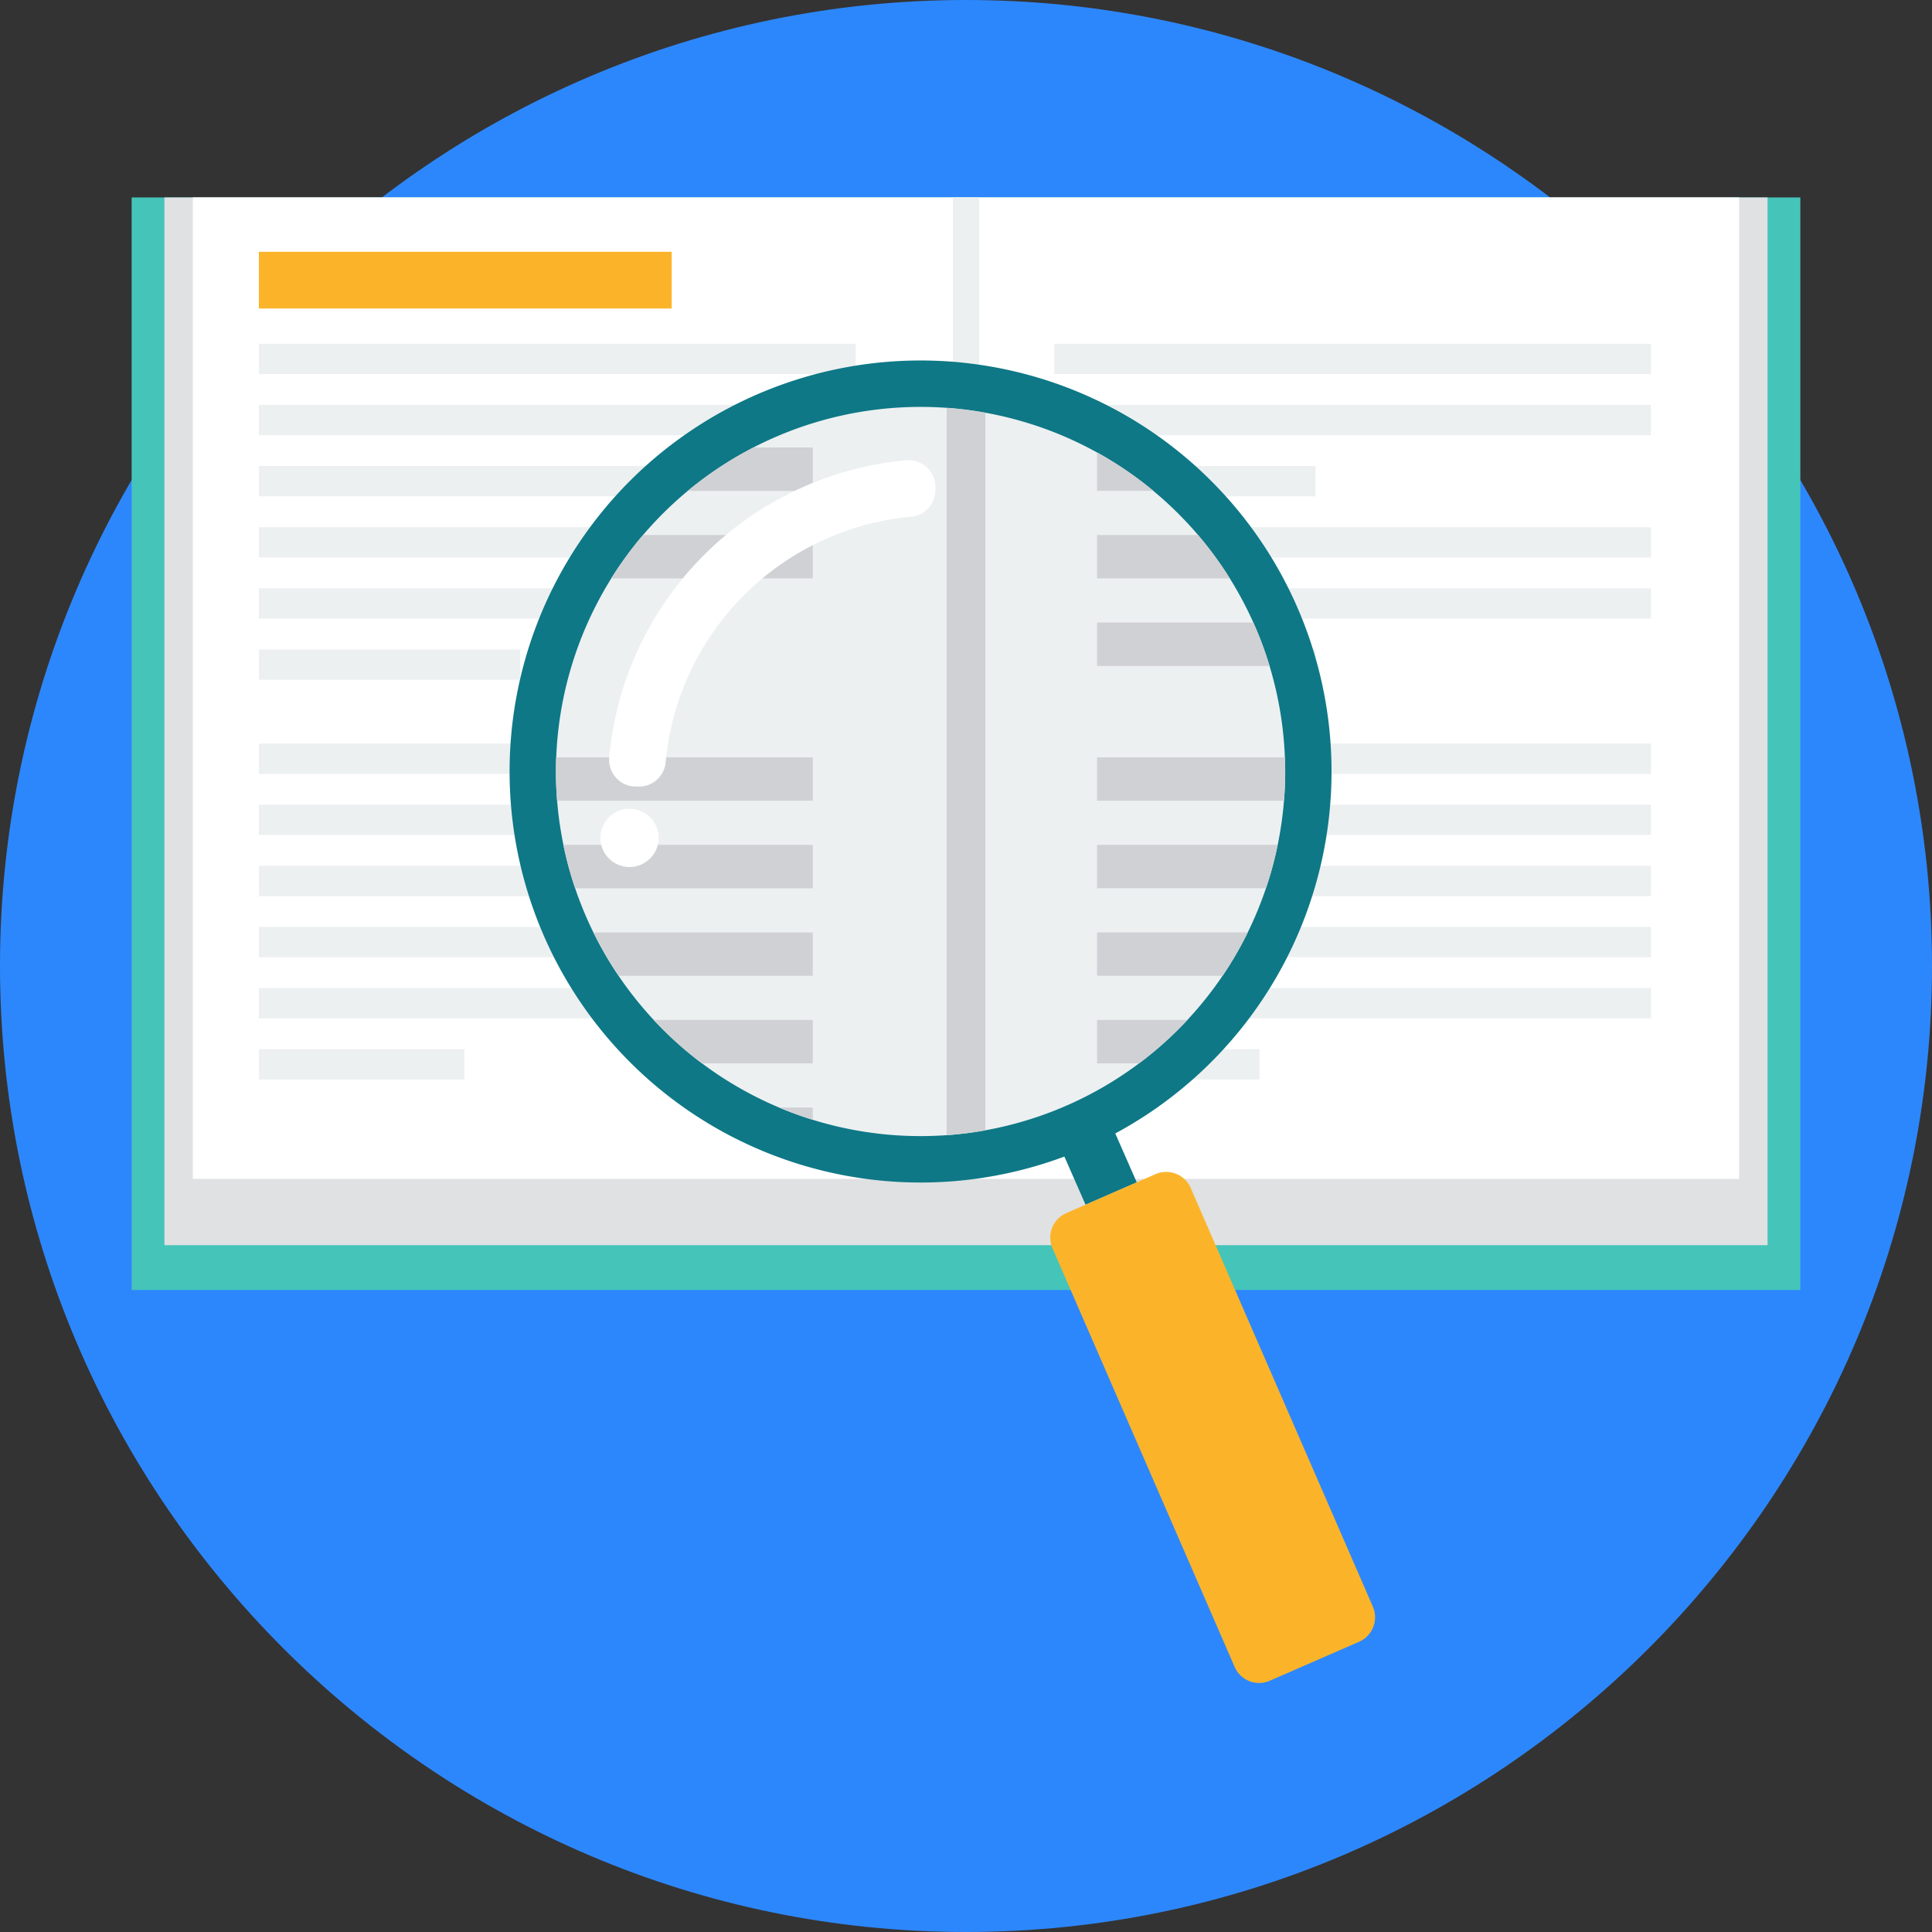
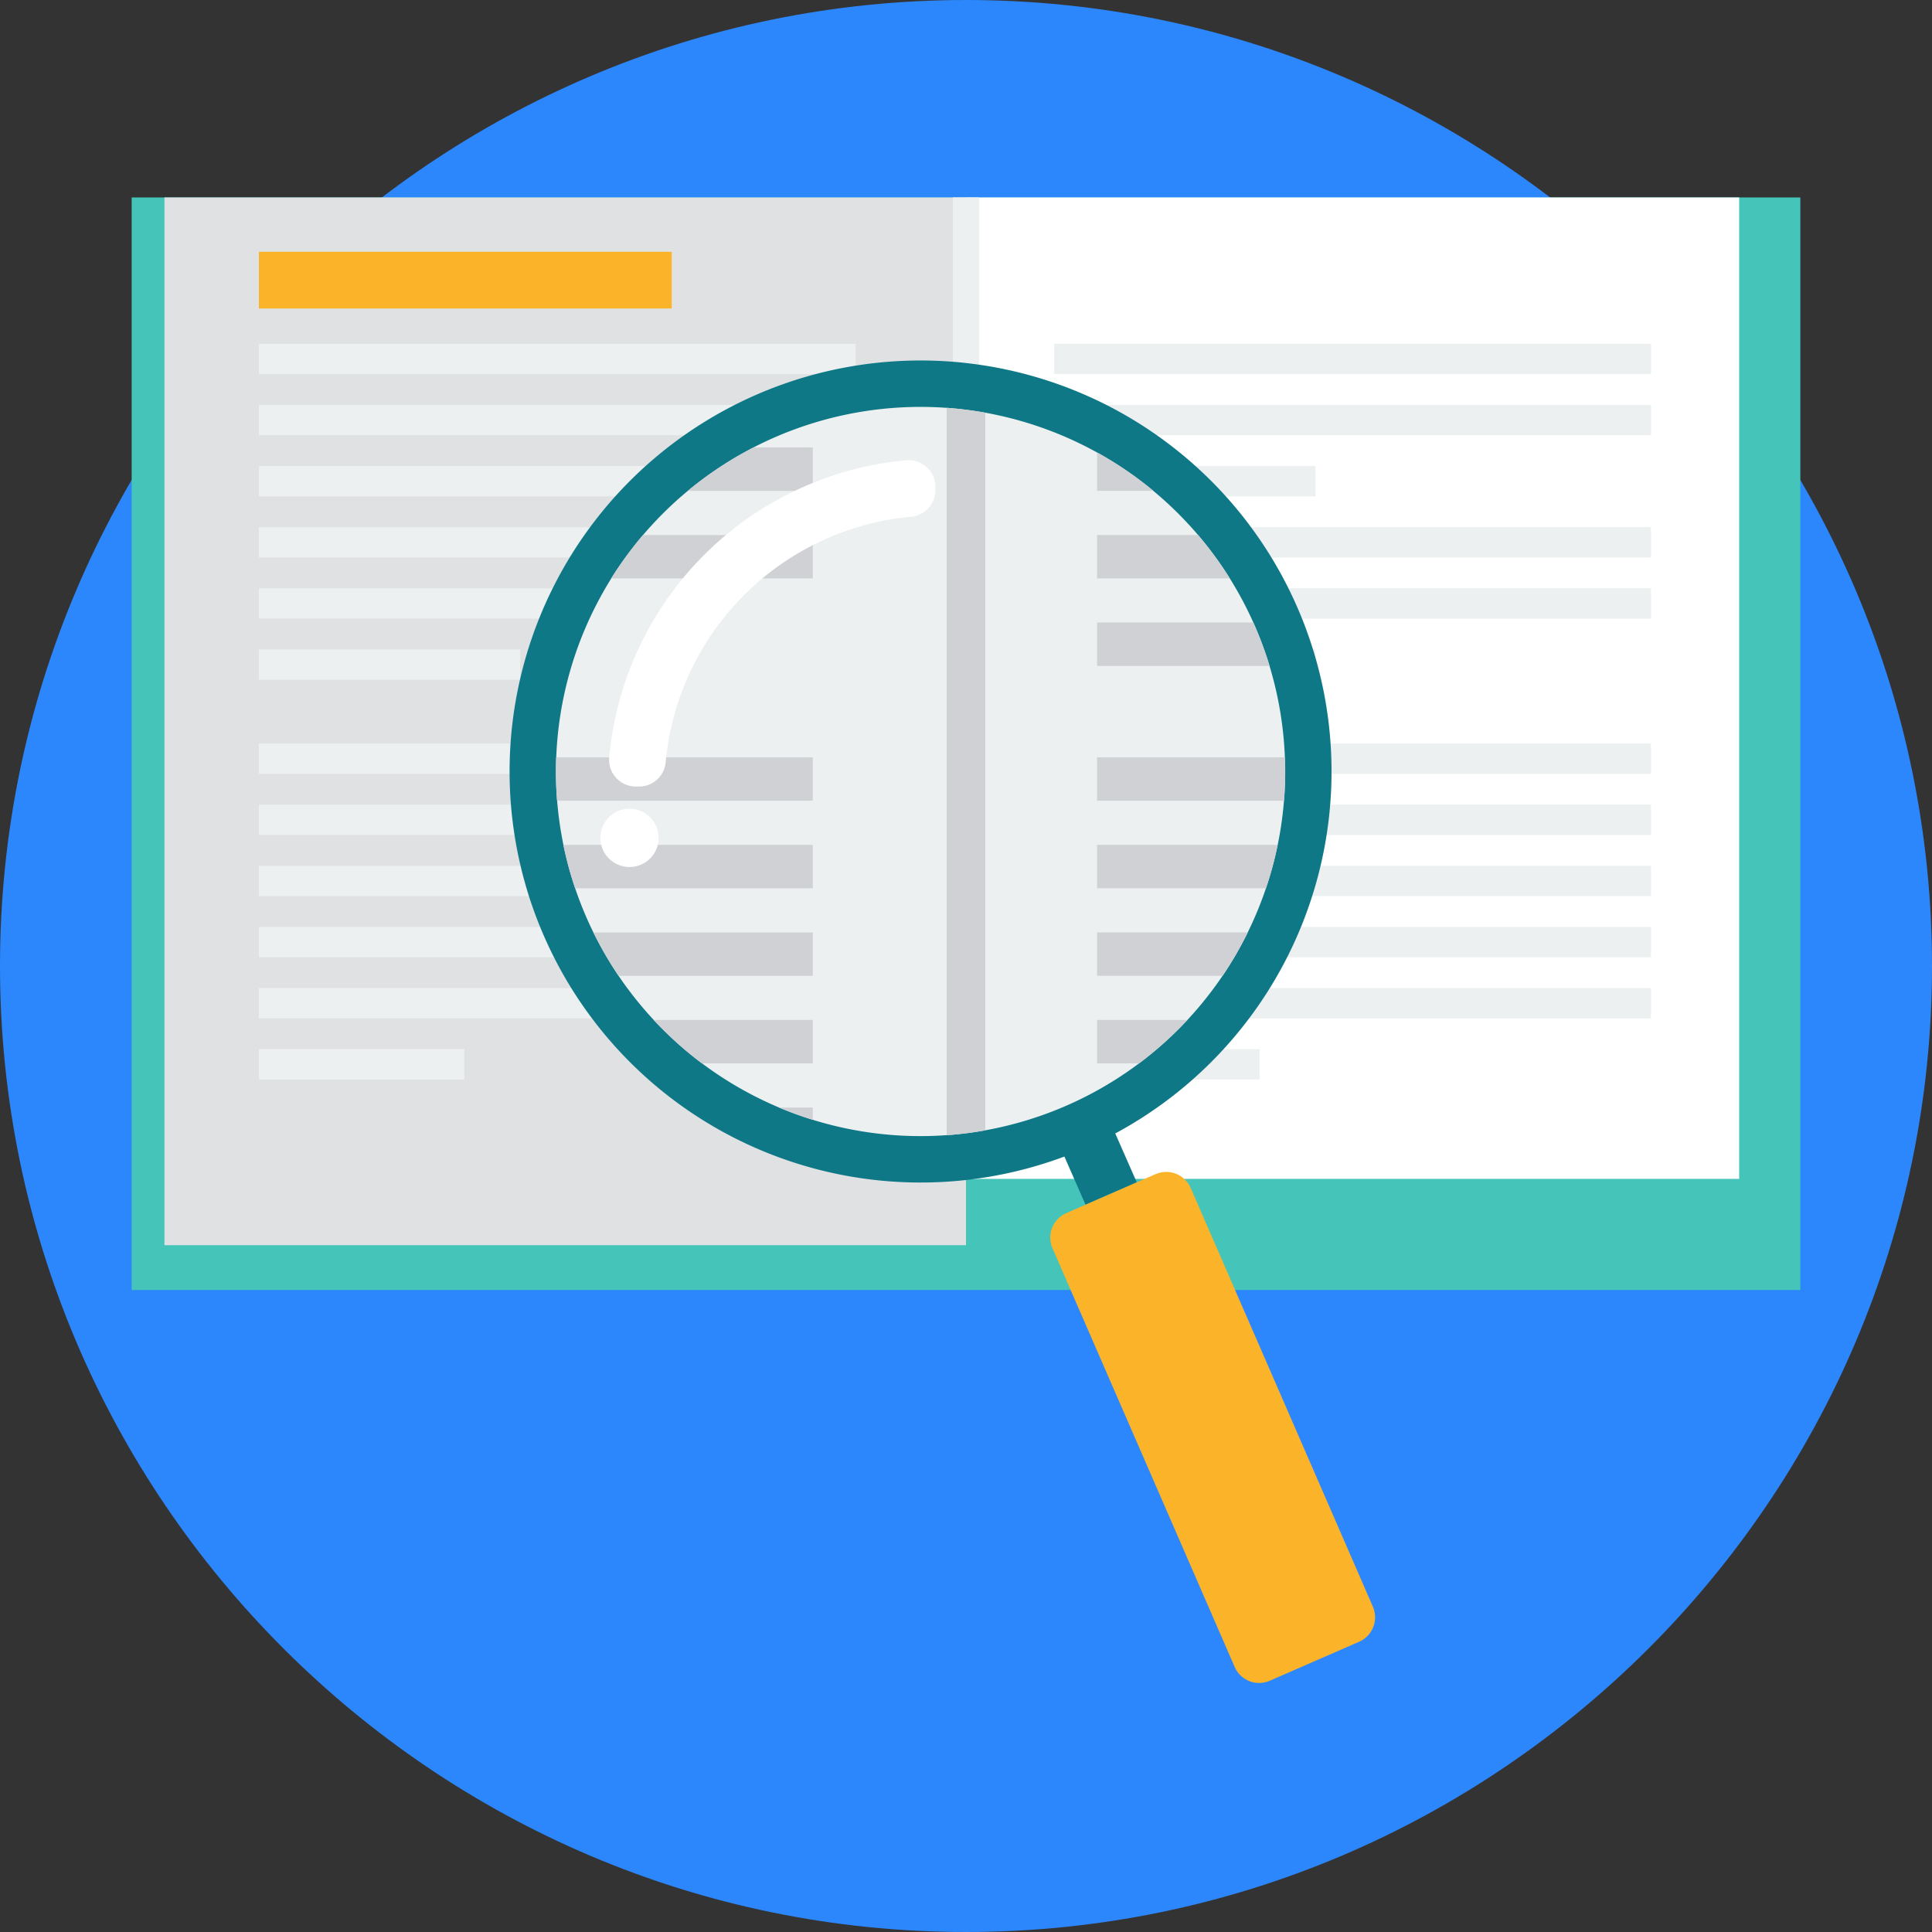
<svg xmlns="http://www.w3.org/2000/svg" width="512" height="512" viewBox="0 0 512 512">
  <rect x="0" y="0" width="512" height="512" fill="#333333" stroke="none" />
  <defs>
    <clipPath id="clip-Artboard_29">
      <rect width="512" height="512" />
    </clipPath>
  </defs>
  <g id="Artboard_29" data-name="Artboard – 29" clip-path="url(#clip-Artboard_29)">
    <g id="reading">
-       <path id="Path_94" data-name="Path 94" d="M256,512c141,0,256-115,256-256S397,0,256,0,0,115,0,256,115,512,256,512Z" fill="#2d87fc" />
+       <path id="Path_94" data-name="Path 94" d="M256,512c141,0,256-115,256-256S397,0,256,0,0,115,0,256,115,512,256,512" fill="#2d87fc" />
      <path id="Path_95" data-name="Path 95" d="M34.892,341.859H477.105V52.327H34.892Z" fill="#45c4ba" />
-       <path id="Path_96" data-name="Path 96" d="M468.42,52.327H256V329.988H468.42Z" fill="#dfe1e3" />
      <path id="Path_97" data-name="Path 97" d="M460.9,52.327H256V312.416H460.9Z" fill="#fff" />
      <path id="Path_98" data-name="Path 98" d="M43.576,52.327H256V329.988H43.576Z" fill="#dfe1e3" />
-       <path id="Path_99" data-name="Path 99" d="M51.1,52.327H256V312.416H51.1Z" fill="#fff" />
      <path id="Path_100" data-name="Path 100" d="M252.524,52.327h6.949V312.416h-6.949V52.327Z" fill="#ecf0f1" />
      <path id="Path_101" data-name="Path 101" d="M68.606,81.755h109.4V66.725H68.606v15.03Z" fill="#fbb429" />
      <path id="Path_102" data-name="Path 102" d="M68.606,197.049H226.767v8.033H68.606Zm210.763,0H437.53v8.033H279.369Zm0-105.941H437.53v8.031H279.369Zm0,81h69.249v8.031H279.369Zm0-16.2H437.53v8.031H279.369Zm0-16.2H437.53v8.032H279.369Zm0-16.2h69.249v8.031H279.369Zm0-16.2H437.53v8.032H279.369Zm0,170.742H333.8v8.031H279.369v-8.031Zm0-16.2H437.53v8.032H279.369Zm0-16.2H437.53v8.031H279.369Zm0-16.2H437.53v8.032H279.369Zm0-16.2H437.53v8.03H279.369ZM68.606,91.108H226.767v8.031H68.606Zm0,81h69.253v8.031H68.606Zm0-16.2H226.767v8.031H68.606Zm0-16.2H226.767v8.032H68.606Zm0-16.2H226.767v8.031H68.606Zm0-16.2H226.767v8.032H68.606Zm0,170.742h54.435v8.031H68.606Zm0-16.2H226.767v8.032H68.606Zm0-16.2H226.767v8.031H68.606Zm0-16.2H226.767v8.032H68.606Zm0-16.2H226.767v8.03H68.606Z" fill="#ecf0f1" />
      <path id="Path_103" data-name="Path 103" d="M256.006,96.207a108.919,108.919,0,0,1,39.551,204.168l5.7,12.958-13.574,5.927L282.072,306.5a108.924,108.924,0,1,1-26.066-210.3Zm-1.4,12.612h0A96.228,96.228,0,1,0,339.591,215.1,96.229,96.229,0,0,0,254.6,108.819Z" fill="#0e7886" />
      <path id="Path_104" data-name="Path 104" d="M282.548,321.5l23.7-10.346a7.067,7.067,0,0,1,9.281,3.639l48.3,111a7.071,7.071,0,0,1-3.639,9.28l-23.7,10.346a7.066,7.066,0,0,1-9.279-3.639l-48.3-111a7.073,7.073,0,0,1,3.641-9.279Z" fill="#fbb429" />
      <path id="Path_105" data-name="Path 105" d="M269.49,111.268a96.623,96.623,0,1,1-118.72,67.654A96.624,96.624,0,0,1,269.49,111.268Z" fill="#ecf0f1" />
      <path id="Path_106" data-name="Path 106" d="M147.387,200.705H215.4v11.5H147.624A95.711,95.711,0,0,1,147.387,200.705Zm143.346-80.811h0a95.887,95.887,0,0,1,14.94,10.188h-14.94ZM317.5,141.78h0a97.2,97.2,0,0,1,8.409,11.5H290.733v-11.5Zm14.65,23.2h0a96.5,96.5,0,0,1,4.3,11.5H290.733v-11.5Zm8.379,35.722h0a95.818,95.818,0,0,1-.251,11.5H290.733v-11.5ZM338.6,223.9h0q-.627,3.045-1.452,6.086c-.5,1.833-1.06,3.636-1.661,5.416H290.732V223.9Zm-7.929,23.2h0a96.24,96.24,0,0,1-6.656,11.5h-33.28V247.1h39.936Zm-15.984,23.2h0a96.731,96.731,0,0,1-12.824,11.505H290.732V270.3Zm-53.567,29.262h0a96.083,96.083,0,0,1-10.24,1.285V108.07a96.619,96.619,0,0,1,10.24,1.3ZM215.4,296.759h0q-4.6-1.424-8.964-3.253H215.4Zm-29.39-14.952h0A96.084,96.084,0,0,1,173.238,270.3H215.4v11.505Zm-22.075-23.2h0a97.4,97.4,0,0,1-6.674-11.5H215.4v11.5Zm-11.522-23.2h0a97.247,97.247,0,0,1-3.123-11.5H215.4v11.5Zm9.561-82.123h0a95.972,95.972,0,0,1,8.425-11.5h45v11.5Zm20.3-23.2h0a97.086,97.086,0,0,1,17.412-11.5H215.4v11.5Z" fill="#d0d1d4" />
      <path id="Path_107" data-name="Path 107" d="M161.448,200.705a87,87,0,0,1,78.7-78.735,7.092,7.092,0,0,1,7.736,7.043v.84a7.074,7.074,0,0,1-6.442,7.081A71.987,71.987,0,0,0,176.409,202a7.074,7.074,0,0,1-7.073,6.443l-.842,0a7.087,7.087,0,0,1-7.046-7.729Zm10.85,15.9h0a7.719,7.719,0,1,1-10.915-.027A7.717,7.717,0,0,1,172.3,216.61Z" fill="#fff" />
    </g>
  </g>
</svg>